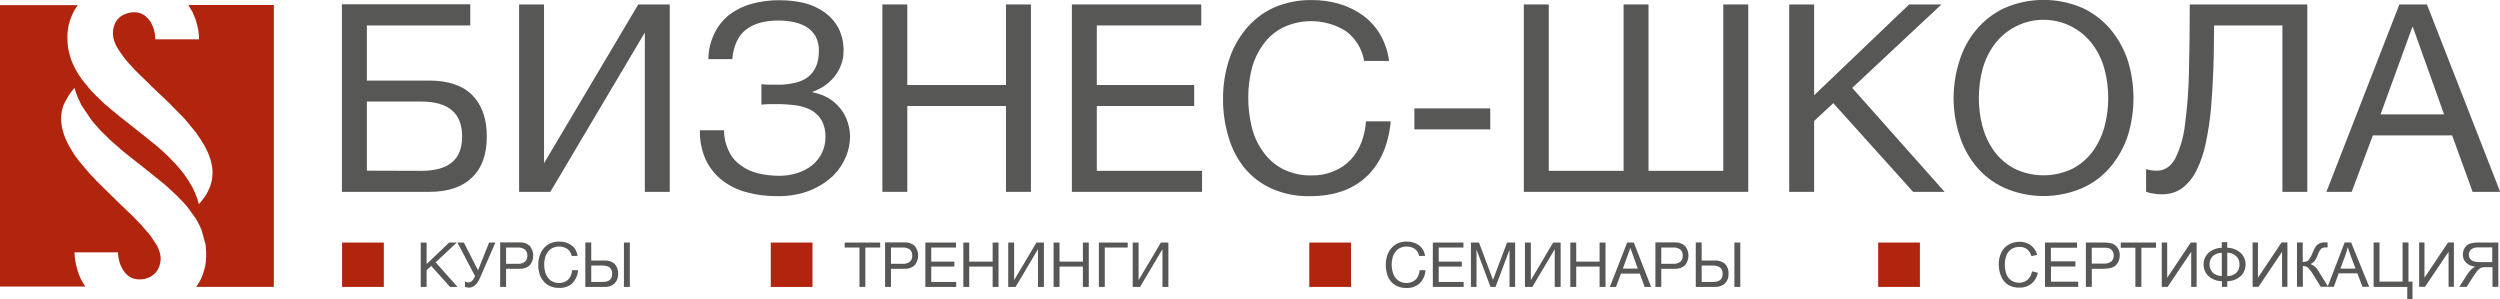
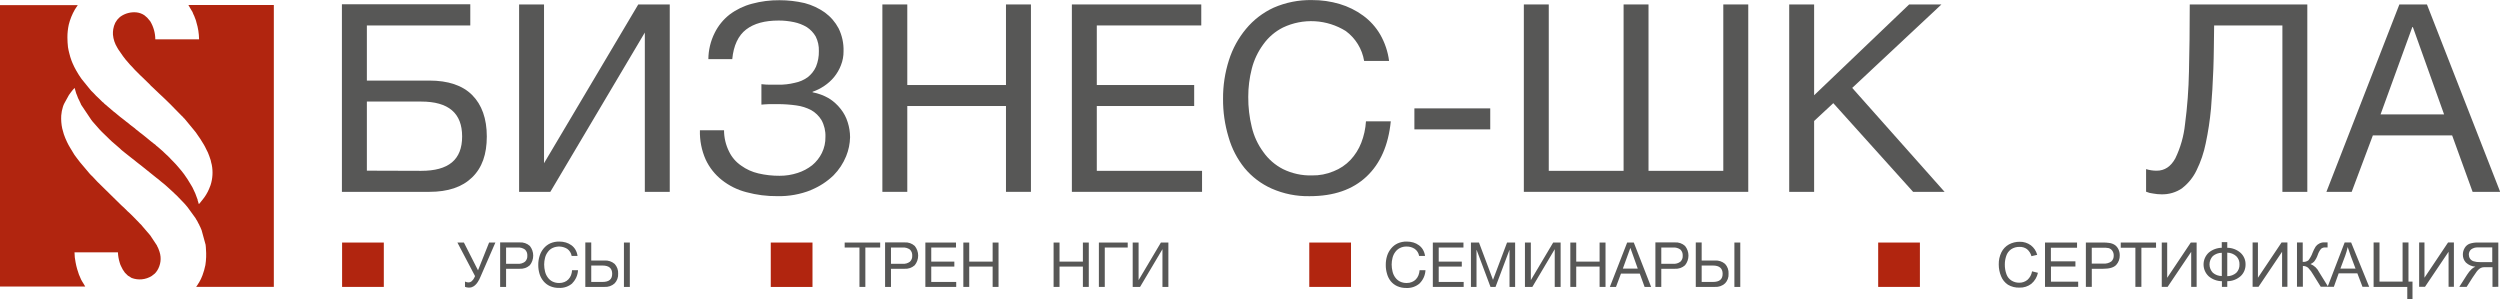
<svg xmlns="http://www.w3.org/2000/svg" width="259" height="31" viewBox="0 0 259 31" fill="none">
  <g clip-path="url(#clip0)">
    <path fill-rule="evenodd" clip-rule="evenodd" d="M35.422 19.875H44.48C46.411 19.875 47.877 19.385 48.912 18.379C49.947 17.374 50.433 15.988 50.433 14.138C50.433 12.288 49.917 10.848 48.912 9.842C47.906 8.837 46.411 8.347 44.48 8.347H38.008V2.636H48.722V0.442H35.422V19.856V19.875ZM38.008 17.681V10.522H43.635C46.462 10.522 47.877 11.718 47.877 14.138C47.877 16.558 46.462 17.699 43.635 17.699L38.008 17.681Z" fill="#575756" />
    <path fill-rule="evenodd" clip-rule="evenodd" d="M53.779 19.875H57.015L66.804 3.371V19.875H69.386V0.461H66.124L56.361 16.91V0.461H53.779V19.875Z" fill="#575756" />
    <path fill-rule="evenodd" clip-rule="evenodd" d="M84.016 19.684C84.887 19.332 85.681 18.816 86.356 18.164C86.918 17.594 87.361 16.919 87.662 16.178C87.915 15.555 88.053 14.891 88.068 14.219C88.066 13.692 87.984 13.169 87.823 12.668C87.669 12.165 87.421 11.694 87.091 11.283C86.752 10.848 86.339 10.477 85.87 10.186C85.347 9.885 84.777 9.673 84.184 9.561V9.506C84.608 9.362 85.01 9.161 85.38 8.91C85.768 8.655 86.115 8.343 86.411 7.985C86.711 7.617 86.951 7.203 87.121 6.76C87.306 6.295 87.398 5.798 87.391 5.298C87.415 4.479 87.237 3.667 86.876 2.932C86.534 2.288 86.05 1.729 85.461 1.298C84.827 0.85 84.119 0.52 83.369 0.322C82.513 0.122 81.637 0.022 80.758 0.022C79.794 0.012 78.833 0.135 77.902 0.388C77.067 0.608 76.283 0.986 75.591 1.503C74.938 2.013 74.408 2.664 74.041 3.408C73.618 4.251 73.394 5.18 73.386 6.124H75.862C75.997 4.709 76.487 3.678 77.302 3.053C78.118 2.428 79.233 2.128 80.674 2.128C81.205 2.127 81.734 2.182 82.254 2.292C82.723 2.389 83.173 2.563 83.585 2.808C83.966 3.058 84.283 3.393 84.51 3.788C84.74 4.252 84.852 4.765 84.835 5.283C84.848 5.841 84.746 6.397 84.535 6.914C84.34 7.345 84.041 7.722 83.665 8.011C83.268 8.294 82.814 8.489 82.334 8.581C81.773 8.72 81.197 8.785 80.619 8.775H79.752C79.462 8.774 79.171 8.755 78.882 8.72V10.84C79.072 10.811 79.343 10.811 79.698 10.786H80.619C81.248 10.789 81.876 10.834 82.499 10.921C83.039 10.992 83.562 11.158 84.045 11.411C84.481 11.659 84.846 12.014 85.106 12.442C85.398 12.974 85.539 13.576 85.515 14.182C85.527 14.757 85.401 15.325 85.15 15.842C84.909 16.334 84.566 16.769 84.144 17.118C83.695 17.471 83.186 17.741 82.641 17.915C82.036 18.114 81.403 18.214 80.765 18.211C80.027 18.216 79.29 18.134 78.571 17.966C77.924 17.818 77.313 17.541 76.776 17.151C76.237 16.783 75.805 16.278 75.525 15.688C75.186 15.007 75.01 14.256 75.01 13.495H72.512C72.481 14.542 72.685 15.583 73.112 16.54C73.5 17.369 74.078 18.096 74.798 18.661C75.545 19.25 76.407 19.675 77.328 19.911C78.373 20.194 79.452 20.332 80.535 20.321C81.726 20.348 82.909 20.135 84.016 19.695V19.684Z" fill="#575756" />
    <path fill-rule="evenodd" clip-rule="evenodd" d="M91.414 19.875H93.995V10.983H104.219V19.875H106.805V0.461H104.219V8.808H93.995V0.461H91.414V19.875Z" fill="#575756" />
    <path fill-rule="evenodd" clip-rule="evenodd" d="M111.046 19.875H124.532V17.699H113.628V10.983H123.717V8.808H113.628V2.636H124.452V0.461H111.046V19.875Z" fill="#575756" />
    <path fill-rule="evenodd" clip-rule="evenodd" d="M141.584 18.28C142.995 16.95 143.84 15.045 144.085 12.573H141.514C141.468 13.336 141.302 14.088 141.024 14.8C140.768 15.455 140.39 16.056 139.909 16.57C139.422 17.082 138.829 17.481 138.172 17.739C137.457 18.041 136.688 18.189 135.912 18.174C134.877 18.201 133.85 17.977 132.921 17.52C132.109 17.105 131.41 16.499 130.884 15.754C130.313 14.983 129.905 14.103 129.685 13.169C129.434 12.146 129.311 11.096 129.319 10.043C129.317 9.057 129.44 8.074 129.685 7.118C129.916 6.205 130.324 5.346 130.884 4.588C131.411 3.851 132.11 3.254 132.921 2.848C133.949 2.36 135.082 2.138 136.218 2.201C137.354 2.265 138.456 2.613 139.422 3.214C140.436 3.96 141.118 5.072 141.324 6.314H143.909C143.785 5.347 143.471 4.414 142.984 3.568C142.536 2.801 141.933 2.135 141.214 1.612C140.483 1.079 139.665 0.675 138.797 0.417C137.861 0.139 136.889 0.001 135.912 0.007C134.548 -0.017 133.195 0.252 131.945 0.797C130.841 1.306 129.865 2.056 129.089 2.991C128.295 3.945 127.694 5.043 127.319 6.226C126.904 7.523 126.698 8.876 126.708 10.237C126.697 11.582 126.89 12.92 127.279 14.208C127.61 15.377 128.175 16.468 128.939 17.414C129.698 18.326 130.656 19.052 131.74 19.535C132.98 20.082 134.326 20.352 135.682 20.324C138.183 20.324 140.139 19.644 141.58 18.284L141.584 18.28Z" fill="#575756" />
    <path fill-rule="evenodd" clip-rule="evenodd" d="M154.389 11.228V13.403H146.531V11.228H154.389Z" fill="#575756" />
    <path fill-rule="evenodd" clip-rule="evenodd" d="M157.87 19.875H181.12V0.461H178.534V17.699H170.786V0.461H168.204V17.699H160.452V0.461H157.87V19.875Z" fill="#575756" />
    <path fill-rule="evenodd" clip-rule="evenodd" d="M185.362 19.875H187.943V12.533L189.929 10.687L198.197 19.875H201.458L191.889 9.107L201.133 0.461H197.787L187.943 9.868V0.461H185.362V19.875Z" fill="#575756" />
-     <path fill-rule="evenodd" clip-rule="evenodd" d="M215.763 19.465C216.896 18.956 217.897 18.195 218.688 17.238C219.476 16.28 220.076 15.183 220.458 14.003C221.221 11.5 221.221 8.827 220.458 6.325C220.078 5.144 219.477 4.047 218.688 3.089C217.891 2.132 216.892 1.361 215.763 0.833C214.485 0.276 213.106 -0.011 211.712 -0.011C210.317 -0.011 208.938 0.276 207.66 0.833C206.532 1.363 205.533 2.133 204.735 3.089C203.944 4.041 203.352 5.141 202.994 6.325C202.192 8.821 202.192 11.506 202.994 14.003C203.354 15.186 203.946 16.286 204.735 17.238C205.527 18.194 206.528 18.955 207.66 19.465C208.938 20.022 210.317 20.309 211.712 20.309C213.106 20.309 214.485 20.022 215.763 19.465ZM208.666 17.454C207.837 17.013 207.12 16.387 206.57 15.626C206.016 14.845 205.611 13.969 205.374 13.041C205.131 12.1 205.008 11.132 205.009 10.16C205.007 9.174 205.13 8.191 205.374 7.235C205.612 6.316 206.017 5.448 206.57 4.676C207.158 3.863 207.93 3.201 208.824 2.744C209.717 2.287 210.706 2.049 211.71 2.049C212.713 2.049 213.702 2.287 214.596 2.744C215.489 3.201 216.262 3.863 216.849 4.676C217.404 5.447 217.809 6.315 218.045 7.235C218.29 8.191 218.412 9.174 218.411 10.16C218.413 11.132 218.29 12.101 218.045 13.041C217.81 13.97 217.405 14.846 216.849 15.626C216.3 16.386 215.585 17.012 214.758 17.454C213.81 17.921 212.768 18.163 211.712 18.163C210.655 18.163 209.613 17.921 208.666 17.454Z" fill="#575756" />
    <path fill-rule="evenodd" clip-rule="evenodd" d="M226.068 19.494C226.705 19.004 227.217 18.37 227.563 17.644C228.001 16.756 228.32 15.815 228.514 14.844C228.766 13.66 228.947 12.462 229.059 11.257C229.169 9.977 229.249 8.592 229.304 7.122C229.359 5.652 229.359 4.197 229.384 2.636H236.456V19.875H239.038V0.461H226.858C226.858 2.991 226.828 5.331 226.777 7.407C226.744 9.235 226.607 11.06 226.368 12.873C226.24 14.101 225.9 15.297 225.362 16.409C224.898 17.25 224.265 17.684 223.431 17.684C223.059 17.686 222.689 17.63 222.334 17.52V19.86C222.566 19.962 222.813 20.026 223.066 20.05C223.343 20.103 223.624 20.13 223.907 20.131C224.689 20.157 225.459 19.929 226.101 19.48L226.068 19.494Z" fill="#575756" />
    <path fill-rule="evenodd" clip-rule="evenodd" d="M240.998 19.875H243.635L245.829 14.025H254.041L256.162 19.875H259.018L251.431 0.461H248.575L241.016 19.875H240.998ZM246.626 11.853L249.917 2.801H249.972L253.208 11.853H246.626Z" fill="#575756" />
-     <path fill-rule="evenodd" clip-rule="evenodd" d="M43.588 29.724H44.198V27.988L44.67 27.549L46.627 29.724H47.398L45.131 27.176L47.321 25.128H46.531L44.198 27.355V25.128H43.588V29.724Z" fill="#575756" />
    <path fill-rule="evenodd" clip-rule="evenodd" d="M48.901 29.739C49.015 29.701 49.12 29.638 49.208 29.556C49.32 29.457 49.418 29.343 49.497 29.216C49.608 29.048 49.701 28.869 49.775 28.682L51.322 25.128H50.671L49.523 28.006L48.06 25.128H47.387L49.215 28.605L49.139 28.766C49.076 28.907 48.984 29.031 48.868 29.132C48.777 29.211 48.66 29.255 48.539 29.256C48.475 29.258 48.41 29.249 48.349 29.231C48.289 29.216 48.23 29.197 48.173 29.172V29.717C48.231 29.742 48.291 29.76 48.352 29.772C48.423 29.789 48.495 29.798 48.568 29.797C48.693 29.799 48.816 29.779 48.934 29.739H48.901Z" fill="#575756" />
    <path fill-rule="evenodd" clip-rule="evenodd" d="M51.815 29.724H52.43V27.845H53.834C54.025 27.857 54.218 27.831 54.399 27.769C54.581 27.706 54.748 27.608 54.891 27.479C55.118 27.195 55.241 26.843 55.241 26.479C55.241 26.116 55.118 25.763 54.891 25.479C54.748 25.35 54.581 25.251 54.4 25.188C54.218 25.125 54.026 25.1 53.834 25.114H51.815V29.724ZM52.43 27.329V25.644H53.625C53.898 25.621 54.171 25.696 54.393 25.856C54.476 25.937 54.54 26.036 54.581 26.144C54.622 26.253 54.639 26.369 54.631 26.485C54.64 26.6 54.623 26.716 54.582 26.824C54.541 26.932 54.476 27.03 54.393 27.11C54.174 27.277 53.9 27.355 53.625 27.329H52.43Z" fill="#575756" />
    <path fill-rule="evenodd" clip-rule="evenodd" d="M59.286 29.344C59.646 28.983 59.858 28.5 59.882 27.991H59.268C59.258 28.173 59.219 28.352 59.154 28.521C59.093 28.676 59.002 28.817 58.888 28.938C58.774 29.061 58.634 29.156 58.478 29.216C58.308 29.287 58.125 29.322 57.94 29.318C57.696 29.325 57.454 29.272 57.235 29.165C57.042 29.068 56.876 28.924 56.752 28.748C56.616 28.565 56.519 28.356 56.467 28.134C56.406 27.895 56.375 27.649 56.375 27.402C56.376 27.167 56.407 26.932 56.467 26.704C56.521 26.488 56.618 26.286 56.752 26.108C56.875 25.932 57.041 25.79 57.235 25.695C57.478 25.58 57.747 25.528 58.016 25.544C58.285 25.56 58.546 25.644 58.774 25.787C59.014 25.962 59.175 26.225 59.224 26.518H59.834C59.805 26.288 59.73 26.067 59.615 25.867C59.51 25.686 59.368 25.529 59.198 25.406C59.024 25.28 58.83 25.183 58.624 25.121C58.402 25.057 58.172 25.025 57.94 25.026C57.617 25.02 57.297 25.084 57.001 25.212C56.739 25.335 56.508 25.513 56.324 25.735C56.136 25.96 55.994 26.22 55.907 26.5C55.809 26.805 55.761 27.125 55.765 27.446C55.761 27.765 55.807 28.082 55.9 28.386C55.985 28.663 56.126 28.919 56.313 29.139C56.492 29.355 56.719 29.526 56.975 29.64C57.269 29.77 57.587 29.833 57.907 29.826C58.418 29.855 58.92 29.682 59.304 29.344H59.286Z" fill="#575756" />
    <path fill-rule="evenodd" clip-rule="evenodd" d="M60.639 29.724H62.624C62.815 29.736 63.006 29.71 63.186 29.648C63.367 29.585 63.532 29.487 63.674 29.358C63.8 29.226 63.898 29.068 63.961 28.896C64.024 28.723 64.051 28.54 64.04 28.357C64.051 28.171 64.024 27.985 63.961 27.809C63.898 27.634 63.801 27.473 63.674 27.337C63.383 27.088 63.006 26.963 62.624 26.989H61.253V25.117H60.639V29.724ZM61.253 29.209V27.509H62.42C63.089 27.509 63.422 27.794 63.422 28.368C63.422 28.942 63.089 29.209 62.416 29.209H61.253ZM64.639 29.724H65.25V25.128H64.639V29.724Z" fill="#575756" />
    <path fill-rule="evenodd" clip-rule="evenodd" d="M35.441 29.724H39.763V25.128H35.441V29.724Z" fill="#B1250F" />
    <path fill-rule="evenodd" clip-rule="evenodd" d="M89.04 29.724H89.651V25.644H91.187V25.128H87.508V25.644H89.04V29.724Z" fill="#575756" />
    <path fill-rule="evenodd" clip-rule="evenodd" d="M91.695 29.724H92.306V27.845H93.71C93.902 27.858 94.094 27.833 94.276 27.77C94.457 27.707 94.624 27.608 94.767 27.479C94.996 27.197 95.122 26.843 95.122 26.479C95.122 26.115 94.996 25.762 94.767 25.479C94.625 25.35 94.458 25.25 94.276 25.187C94.095 25.125 93.902 25.099 93.71 25.114H91.695V29.724ZM92.306 27.329V25.644H93.505C93.777 25.621 94.049 25.696 94.27 25.856C94.352 25.937 94.416 26.036 94.457 26.144C94.498 26.253 94.515 26.369 94.507 26.485C94.516 26.6 94.499 26.716 94.458 26.824C94.417 26.932 94.353 27.03 94.27 27.11C94.051 27.276 93.779 27.354 93.505 27.329H92.306Z" fill="#575756" />
    <path fill-rule="evenodd" clip-rule="evenodd" d="M95.868 29.724H99.064V29.209H96.478V27.618H98.87V27.103H96.478V25.644H99.042V25.128H95.868V29.724Z" fill="#575756" />
    <path fill-rule="evenodd" clip-rule="evenodd" d="M99.802 29.724H100.413V27.618H102.837V29.724H103.448V25.128H102.837V27.103H100.413V25.128H99.802V29.724Z" fill="#575756" />
-     <path fill-rule="evenodd" clip-rule="evenodd" d="M104.453 29.724H105.218L107.536 25.816V29.724H108.15V25.128H107.375L105.064 29.022V25.128H104.453V29.724Z" fill="#575756" />
    <path fill-rule="evenodd" clip-rule="evenodd" d="M109.152 29.724H109.767V27.618H112.187V29.724H112.798V25.128H112.187V27.103H109.767V25.128H109.152V29.724Z" fill="#575756" />
    <path fill-rule="evenodd" clip-rule="evenodd" d="M113.844 29.724H114.454V25.644H116.831V25.128H113.844V29.724Z" fill="#575756" />
    <path fill-rule="evenodd" clip-rule="evenodd" d="M117.347 29.724H118.111L120.43 25.816V29.724H121.044V25.128H120.269L117.958 29.022V25.128H117.347V29.724Z" fill="#575756" />
    <path fill-rule="evenodd" clip-rule="evenodd" d="M79.851 29.728H84.174V25.128H79.851V29.728Z" fill="#B1250F" />
    <path fill-rule="evenodd" clip-rule="evenodd" d="M147.087 29.344C147.445 28.982 147.656 28.5 147.679 27.991H147.069C147.057 28.173 147.018 28.352 146.952 28.521C146.891 28.675 146.802 28.817 146.688 28.938C146.573 29.06 146.432 29.154 146.275 29.216C146.106 29.287 145.925 29.322 145.741 29.318C145.496 29.325 145.253 29.272 145.032 29.165C144.84 29.066 144.675 28.923 144.549 28.748C144.414 28.564 144.319 28.355 144.268 28.134C144.207 27.895 144.176 27.649 144.176 27.402C144.177 27.167 144.208 26.932 144.268 26.704C144.321 26.489 144.417 26.286 144.549 26.108C144.674 25.933 144.84 25.791 145.032 25.695C145.25 25.586 145.491 25.533 145.734 25.541C146.032 25.536 146.324 25.621 146.571 25.786C146.812 25.961 146.974 26.224 147.021 26.517H147.636C147.606 26.288 147.531 26.067 147.416 25.867C147.31 25.685 147.167 25.528 146.996 25.406C146.823 25.279 146.63 25.182 146.425 25.121C146.203 25.057 145.973 25.025 145.741 25.026C145.418 25.019 145.098 25.083 144.802 25.212C144.54 25.334 144.309 25.512 144.125 25.735C143.937 25.96 143.794 26.22 143.705 26.499C143.609 26.806 143.562 27.125 143.566 27.446C143.562 27.765 143.608 28.081 143.701 28.386C143.778 28.663 143.911 28.922 144.092 29.146C144.272 29.361 144.498 29.533 144.754 29.647C145.049 29.777 145.368 29.841 145.69 29.834C146.201 29.862 146.703 29.689 147.087 29.351V29.344Z" fill="#575756" />
    <path fill-rule="evenodd" clip-rule="evenodd" d="M148.44 29.724H151.636V29.209H149.051V27.618H151.442V27.103H149.051V25.644H151.614V25.128H148.44V29.724Z" fill="#575756" />
    <path fill-rule="evenodd" clip-rule="evenodd" d="M152.389 29.724H152.967V25.9H152.982L154.415 29.724H154.938L156.375 25.9H156.386V29.724H156.967V25.128H156.13L154.675 28.993L153.223 25.128H152.389V29.724Z" fill="#575756" />
    <path fill-rule="evenodd" clip-rule="evenodd" d="M157.984 29.724H158.752L161.07 25.816V29.724H161.681V25.128H160.909L158.595 29.022V25.128H157.984V29.724Z" fill="#575756" />
    <path fill-rule="evenodd" clip-rule="evenodd" d="M162.686 29.724H163.297V27.618H165.718V29.724H166.332V25.128H165.718V27.103H163.297V25.128H162.686V29.724Z" fill="#575756" />
    <path fill-rule="evenodd" clip-rule="evenodd" d="M166.793 29.724H167.418L167.934 28.342H169.879L170.38 29.724H171.056L169.261 25.128H168.574L166.782 29.724H166.793ZM168.127 27.827L168.906 25.68L169.671 27.827H168.127Z" fill="#575756" />
    <path fill-rule="evenodd" clip-rule="evenodd" d="M171.499 29.724H172.11V27.845H173.514C173.706 27.858 173.898 27.832 174.079 27.769C174.261 27.706 174.428 27.608 174.571 27.479C174.8 27.196 174.925 26.843 174.925 26.479C174.925 26.115 174.8 25.762 174.571 25.479C174.429 25.35 174.262 25.25 174.08 25.188C173.898 25.125 173.706 25.1 173.514 25.114H171.499V29.724ZM172.11 27.329V25.644H173.327C173.599 25.62 173.871 25.696 174.092 25.856C174.174 25.937 174.238 26.036 174.279 26.144C174.32 26.253 174.337 26.369 174.329 26.485C174.338 26.6 174.321 26.716 174.28 26.824C174.239 26.932 174.175 27.029 174.092 27.11C173.873 27.276 173.601 27.354 173.327 27.329H172.11Z" fill="#575756" />
    <path fill-rule="evenodd" clip-rule="evenodd" d="M175.682 29.724H177.664C177.855 29.737 178.046 29.711 178.226 29.648C178.406 29.585 178.572 29.487 178.714 29.358C178.841 29.226 178.939 29.069 179.002 28.896C179.065 28.724 179.091 28.54 179.079 28.357C179.091 28.171 179.065 27.984 179.002 27.809C178.939 27.633 178.841 27.473 178.714 27.337C178.423 27.088 178.046 26.963 177.664 26.989H176.293V25.117H175.682V29.724ZM176.293 29.209V27.509H177.459C178.128 27.509 178.465 27.794 178.465 28.368C178.465 28.942 178.128 29.209 177.459 29.209H176.293ZM179.683 29.724H180.293V25.128H179.683V29.724Z" fill="#575756" />
    <path fill-rule="evenodd" clip-rule="evenodd" d="M135.641 29.724H139.964V25.128H135.641V29.724Z" fill="#B1250F" />
    <path fill-rule="evenodd" clip-rule="evenodd" d="M0 0.53H8.045V0.552L7.906 0.757C7.851 0.856 7.811 0.889 7.76 0.98C7.474 1.474 7.26 2.006 7.123 2.559C7.03 2.989 6.983 3.428 6.984 3.868C6.985 4.209 7.005 4.55 7.043 4.888C7.061 4.998 7.083 5.104 7.101 5.199C7.12 5.294 7.145 5.382 7.167 5.477C7.234 5.764 7.32 6.046 7.423 6.321C7.463 6.42 7.493 6.464 7.525 6.566C7.633 6.817 7.756 7.061 7.891 7.298C8.062 7.602 8.249 7.897 8.451 8.182L9.343 9.279C9.401 9.327 9.383 9.327 9.427 9.382C9.51 9.475 9.6 9.563 9.694 9.645L9.95 9.919C10.122 10.095 10.484 10.405 10.593 10.541C10.648 10.606 10.641 10.577 10.696 10.617C10.751 10.658 10.732 10.661 10.784 10.716L11.764 11.55C11.822 11.612 11.8 11.586 11.87 11.627C11.939 11.667 12.312 12.018 12.458 12.116C12.667 12.259 12.861 12.438 13.065 12.592L13.376 12.829C13.449 12.884 13.409 12.87 13.471 12.921C13.533 12.972 13.541 12.961 13.581 12.994L13.621 13.034C13.768 13.158 13.947 13.253 14.082 13.4L14.415 13.659L14.466 13.707C14.594 13.813 14.751 13.904 14.872 14.018L15.237 14.314C15.457 14.475 15.651 14.679 15.866 14.826L16.09 14.99C16.152 15.034 16.111 15.019 16.166 15.074L16.294 15.173L16.459 15.312C16.678 15.484 17 15.802 17.216 16.003L17.41 16.178C17.464 16.222 17.45 16.233 17.494 16.273C17.538 16.314 17.549 16.31 17.592 16.358C17.636 16.405 17.622 16.405 17.666 16.449L17.94 16.727C18.112 16.913 18.305 17.092 18.455 17.29L18.792 17.688C18.985 17.921 19.163 18.165 19.326 18.419C19.348 18.457 19.373 18.493 19.402 18.526L19.812 19.198C19.856 19.29 19.903 19.341 19.947 19.429C20.157 19.837 20.334 20.261 20.477 20.697C20.477 20.717 20.477 20.736 20.477 20.756L20.529 20.909C20.557 20.981 20.577 21.056 20.591 21.132C20.679 21.11 20.627 21.11 20.701 21.041L20.979 20.697C21.252 20.365 21.478 19.996 21.648 19.6C21.712 19.462 21.768 19.321 21.816 19.176C22.033 18.497 22.076 17.774 21.94 17.074C21.924 16.998 21.905 16.922 21.882 16.847C21.856 16.756 21.852 16.686 21.827 16.595C21.779 16.434 21.721 16.303 21.677 16.156C21.593 15.912 21.488 15.676 21.362 15.451C21.285 15.281 21.199 15.117 21.103 14.957L20.876 14.592C20.836 14.537 20.81 14.475 20.766 14.412L20.514 14.047C20.374 13.823 20.217 13.612 20.042 13.414L19.136 12.318C19.099 12.263 19.099 12.277 19.051 12.241C19.004 12.204 18.993 12.149 18.92 12.084C18.891 12.066 18.865 12.044 18.843 12.018L18.17 11.334C17.899 11.063 17.417 10.548 17.143 10.307C16.934 10.124 16.744 9.908 16.532 9.733L15.764 9.001C15.713 8.947 15.658 8.917 15.614 8.866C15.57 8.815 15.592 8.822 15.552 8.786L14.726 7.981C14.638 7.89 14.499 7.784 14.426 7.693C14.352 7.601 14.331 7.605 14.272 7.539L13.976 7.243C13.87 7.151 13.804 7.031 13.694 6.932L13.482 6.716C13.413 6.658 13.413 6.61 13.343 6.552C13.127 6.322 12.927 6.078 12.744 5.821L12.257 5.119C12.221 5.053 12.184 4.983 12.144 4.925C11.893 4.519 11.741 4.059 11.701 3.583C11.692 3.396 11.702 3.209 11.731 3.024C11.768 2.793 11.84 2.569 11.943 2.358C11.958 2.327 11.977 2.298 11.998 2.271C12.085 2.113 12.197 1.971 12.33 1.85C12.393 1.803 12.422 1.762 12.484 1.718C12.967 1.378 13.556 1.224 14.144 1.283C14.433 1.315 14.71 1.416 14.952 1.576C15.163 1.73 15.348 1.916 15.501 2.128C15.534 2.172 15.545 2.175 15.574 2.219C15.907 2.781 16.085 3.42 16.09 4.073H20.624C20.617 3.475 20.523 2.882 20.346 2.311C20.317 2.219 20.317 2.157 20.28 2.069C20.257 2 20.23 1.931 20.2 1.865C20.167 1.788 20.156 1.737 20.123 1.656L20.031 1.466C19.995 1.389 19.984 1.327 19.944 1.247C19.812 1.002 19.64 0.768 19.516 0.516H28.369V29.717H20.324C20.366 29.642 20.415 29.571 20.47 29.505L20.521 29.417C20.562 29.362 20.591 29.315 20.627 29.256C20.765 29.023 20.882 28.779 20.975 28.525C21.105 28.179 21.206 27.823 21.278 27.461C21.363 26.913 21.383 26.357 21.337 25.805C21.319 25.593 21.337 25.615 21.3 25.352L20.887 23.849C20.847 23.736 20.801 23.627 20.748 23.52C20.716 23.468 20.688 23.415 20.664 23.359C20.65 23.299 20.622 23.242 20.584 23.194C20.518 23.092 20.492 22.993 20.426 22.884C20.39 22.838 20.358 22.789 20.331 22.737C20.305 22.683 20.276 22.631 20.244 22.58L20.2 22.522L19.435 21.469C19.26 21.248 19.072 21.038 18.872 20.84L18.839 20.807L18.284 20.233C18.232 20.171 18.207 20.182 18.155 20.116C18.04 19.995 17.918 19.88 17.79 19.772L17.662 19.655L17.483 19.491C17.23 19.252 16.965 19.026 16.689 18.814L16.656 18.789L16.634 18.767L16.378 18.551C16.334 18.515 16.287 18.485 16.239 18.449L14.627 17.154C14.47 17.049 14.312 16.899 14.155 16.789L13.954 16.624C13.906 16.591 13.866 16.551 13.819 16.515C13.771 16.478 13.742 16.463 13.691 16.42L13.011 15.882C12.82 15.721 12.597 15.571 12.433 15.392L11.972 14.99C11.914 14.943 11.899 14.932 11.84 14.877L11.588 14.661C11.54 14.621 11.511 14.584 11.464 14.54L11.398 14.482L10.718 13.82C10.659 13.754 10.491 13.615 10.352 13.454L9.57 12.566C9.522 12.511 9.511 12.478 9.464 12.427L8.41 10.855C8.377 10.793 8.37 10.749 8.337 10.683L8.187 10.365C8.158 10.303 8.132 10.263 8.103 10.201L8.067 10.117C8.051 10.088 8.04 10.057 8.034 10.025C8.012 9.948 7.997 9.93 7.968 9.85C7.939 9.769 7.917 9.747 7.895 9.678L7.73 9.107L7.544 9.309C7.405 9.499 7.306 9.594 7.142 9.842L6.67 10.698C6.607 10.814 6.557 10.937 6.52 11.063C6.425 11.356 6.366 11.659 6.344 11.966C6.318 12.418 6.352 12.87 6.447 13.312L6.611 13.901C6.706 14.178 6.817 14.448 6.944 14.712C7.042 14.921 7.152 15.123 7.273 15.319L7.639 15.922C7.664 15.959 7.679 15.992 7.708 16.036L7.95 16.365C8.054 16.517 8.166 16.664 8.286 16.803L9.153 17.831C9.237 17.919 9.332 18.061 9.42 18.134C9.595 18.277 9.891 18.632 10.082 18.822L12.579 21.275C12.663 21.377 12.795 21.447 12.879 21.546C12.906 21.58 12.935 21.613 12.967 21.644C13.025 21.692 13.011 21.663 13.062 21.728C13.155 21.833 13.256 21.929 13.365 22.017L13.563 22.207C13.68 22.335 13.826 22.452 13.928 22.573C13.954 22.608 13.985 22.639 14.02 22.664C14.056 22.696 14.089 22.731 14.118 22.77L14.312 22.964C14.367 23.031 14.426 23.094 14.488 23.154C14.591 23.241 14.684 23.34 14.762 23.45L15.563 24.383L16.247 25.414C16.272 25.476 16.28 25.498 16.309 25.556C16.358 25.634 16.397 25.717 16.426 25.805C16.455 25.907 16.495 25.984 16.528 26.086C16.634 26.41 16.667 26.753 16.624 27.09C16.581 27.428 16.463 27.752 16.28 28.039C16.247 28.099 16.207 28.154 16.159 28.203C16.097 28.262 16.086 28.306 16.024 28.353L15.713 28.594C15.406 28.784 15.059 28.901 14.7 28.936C14.34 28.971 13.977 28.923 13.639 28.796L13.248 28.554L12.941 28.251C12.779 28.042 12.643 27.814 12.539 27.571C12.479 27.454 12.432 27.332 12.4 27.205C12.294 26.861 12.233 26.505 12.217 26.145H7.719C7.722 26.496 7.76 26.847 7.833 27.191C7.876 27.43 7.933 27.666 8.001 27.9C8.102 28.266 8.236 28.622 8.403 28.964C8.44 29.04 8.469 29.07 8.505 29.146C8.571 29.278 8.78 29.563 8.831 29.688H0V0.53Z" fill="#B1250F" />
    <path d="M210.52 28.108L211.13 28.262C211.036 28.709 210.794 29.112 210.443 29.406C210.095 29.672 209.666 29.81 209.229 29.797C208.806 29.816 208.387 29.712 208.022 29.497C207.702 29.284 207.455 28.977 207.313 28.62C207.15 28.23 207.068 27.811 207.071 27.388C207.061 26.955 207.155 26.526 207.346 26.137C207.516 25.793 207.788 25.508 208.124 25.322C208.467 25.138 208.851 25.044 209.24 25.048C209.656 25.038 210.064 25.167 210.399 25.413C210.721 25.661 210.951 26.008 211.053 26.401L210.457 26.54C210.383 26.253 210.22 25.997 209.993 25.808C209.771 25.648 209.502 25.567 209.229 25.578C208.915 25.567 208.605 25.655 208.344 25.83C208.109 25.999 207.934 26.238 207.847 26.514C207.749 26.797 207.699 27.095 207.7 27.395C207.693 27.744 207.752 28.091 207.872 28.419C207.968 28.692 208.155 28.923 208.402 29.073C208.636 29.216 208.904 29.291 209.178 29.289C209.491 29.298 209.797 29.194 210.041 28.996C210.295 28.767 210.464 28.457 210.52 28.119V28.108ZM211.862 29.72V25.125H215.182V25.662H212.472V27.077H215.014V27.614H212.48V29.183H215.299V29.72H211.862ZM216.096 29.72V25.125H217.833C218.067 25.12 218.3 25.134 218.531 25.169C218.735 25.197 218.929 25.27 219.102 25.381C219.259 25.495 219.384 25.647 219.468 25.823C219.561 26.019 219.609 26.234 219.606 26.452C219.617 26.817 219.486 27.172 219.241 27.443C218.992 27.713 218.542 27.845 217.891 27.845H216.71V29.72H216.096ZM216.707 27.307H217.895C218.191 27.336 218.488 27.258 218.733 27.088C218.817 27.01 218.883 26.914 218.926 26.807C218.969 26.7 218.988 26.585 218.981 26.47C218.987 26.294 218.936 26.121 218.835 25.977C218.743 25.843 218.607 25.745 218.451 25.702C218.264 25.669 218.074 25.656 217.884 25.662H216.707V27.307ZM221.226 29.72V25.662H219.709V25.125H223.366V25.662H221.848V29.72H221.226ZM223.958 25.125H224.521V28.781L226.967 25.125H227.571V29.72H227.008V26.09L224.565 29.72H223.958V25.125ZM230.174 25.669V25.084H230.745V25.669C231.256 25.672 231.748 25.861 232.131 26.2C232.296 26.352 232.427 26.538 232.514 26.744C232.602 26.951 232.644 27.174 232.639 27.399C232.643 27.62 232.602 27.841 232.518 28.046C232.434 28.251 232.308 28.436 232.149 28.591C231.765 28.939 231.264 29.133 230.745 29.132V29.72H230.189V29.132C229.691 29.128 229.21 28.951 228.829 28.631C228.658 28.474 228.522 28.284 228.429 28.072C228.336 27.859 228.288 27.63 228.288 27.399C228.288 27.167 228.336 26.938 228.429 26.726C228.522 26.514 228.658 26.323 228.829 26.167C229.212 25.85 229.692 25.675 230.189 25.669H230.174ZM230.745 26.189V28.613C231.085 28.612 231.414 28.49 231.674 28.269C231.788 28.156 231.877 28.02 231.935 27.87C231.992 27.72 232.018 27.559 232.01 27.399C232.018 27.24 231.993 27.082 231.936 26.933C231.878 26.785 231.79 26.651 231.677 26.54C231.42 26.31 231.089 26.18 230.745 26.174V26.189ZM230.174 26.189C229.838 26.191 229.512 26.31 229.253 26.525C229.029 26.758 228.904 27.068 228.904 27.391C228.904 27.715 229.029 28.025 229.253 28.258C229.511 28.477 229.839 28.598 230.178 28.598V26.189H230.174ZM233.37 25.117H233.922V28.773L236.372 25.117H236.976V29.713H236.424V26.082L233.981 29.713H233.37V25.125V25.117ZM237.952 25.117H238.563V27.132C238.771 27.152 238.979 27.095 239.148 26.971C239.333 26.736 239.479 26.474 239.579 26.192C239.666 25.97 239.773 25.756 239.898 25.552C239.991 25.419 240.117 25.311 240.263 25.238C240.419 25.153 240.594 25.108 240.771 25.11C241.005 25.11 241.137 25.11 241.137 25.11V25.637H240.892C240.814 25.63 240.736 25.639 240.662 25.664C240.588 25.688 240.519 25.727 240.461 25.779C240.313 25.956 240.2 26.16 240.128 26.379C240.042 26.644 239.909 26.891 239.737 27.11C239.63 27.213 239.507 27.296 239.371 27.355C239.755 27.512 240.067 27.805 240.249 28.177L241.196 29.706H240.428L239.656 28.463C239.512 28.203 239.335 27.963 239.13 27.75C238.977 27.617 238.779 27.548 238.577 27.556V29.706H237.967V25.125L237.952 25.117ZM241.141 29.713L242.907 25.117H243.576L245.448 29.713H244.754L244.223 28.32H242.285L241.788 29.713H241.141ZM242.465 27.826H244.033L243.551 26.55C243.408 26.163 243.298 25.845 243.221 25.593C243.159 25.893 243.074 26.189 242.969 26.477L242.465 27.826ZM245.905 25.117H246.516V29.176H248.908V25.117H249.518V29.176H249.935V31.004H249.394V29.724H245.905V25.125V25.117ZM250.623 25.117H251.175V28.773L253.621 25.117H254.224V29.713H253.672V26.082L251.23 29.713H250.623V25.125V25.117ZM258.825 29.713V25.125H256.788C256.472 25.11 256.156 25.152 255.855 25.249C255.64 25.331 255.459 25.484 255.343 25.684C255.216 25.893 255.15 26.134 255.153 26.379C255.146 26.683 255.259 26.979 255.468 27.201C255.737 27.451 256.082 27.602 256.448 27.629C256.316 27.688 256.193 27.764 256.082 27.856C255.89 28.039 255.722 28.245 255.581 28.47L254.784 29.72H255.545L256.152 28.766C256.332 28.488 256.478 28.276 256.59 28.13C256.677 28.012 256.782 27.909 256.901 27.823C256.985 27.767 257.078 27.726 257.175 27.702C257.288 27.684 257.402 27.677 257.515 27.68H258.221V29.72L258.825 29.713ZM258.218 27.154H256.908C256.688 27.162 256.468 27.132 256.258 27.066C256.108 27.019 255.979 26.922 255.892 26.792C255.813 26.669 255.771 26.525 255.771 26.379C255.768 26.277 255.787 26.177 255.828 26.084C255.868 25.991 255.929 25.908 256.005 25.841C256.216 25.687 256.476 25.613 256.737 25.633H258.199V27.154H258.218Z" fill="#575756" />
    <path fill-rule="evenodd" clip-rule="evenodd" d="M194.58 29.724H198.902V25.128H194.58V29.724Z" fill="#B1250F" />
  </g>
  <defs>
    <clipPath id="clip0">
      <rect width="259" height="31" fill="white" />
    </clipPath>
  </defs>
</svg>